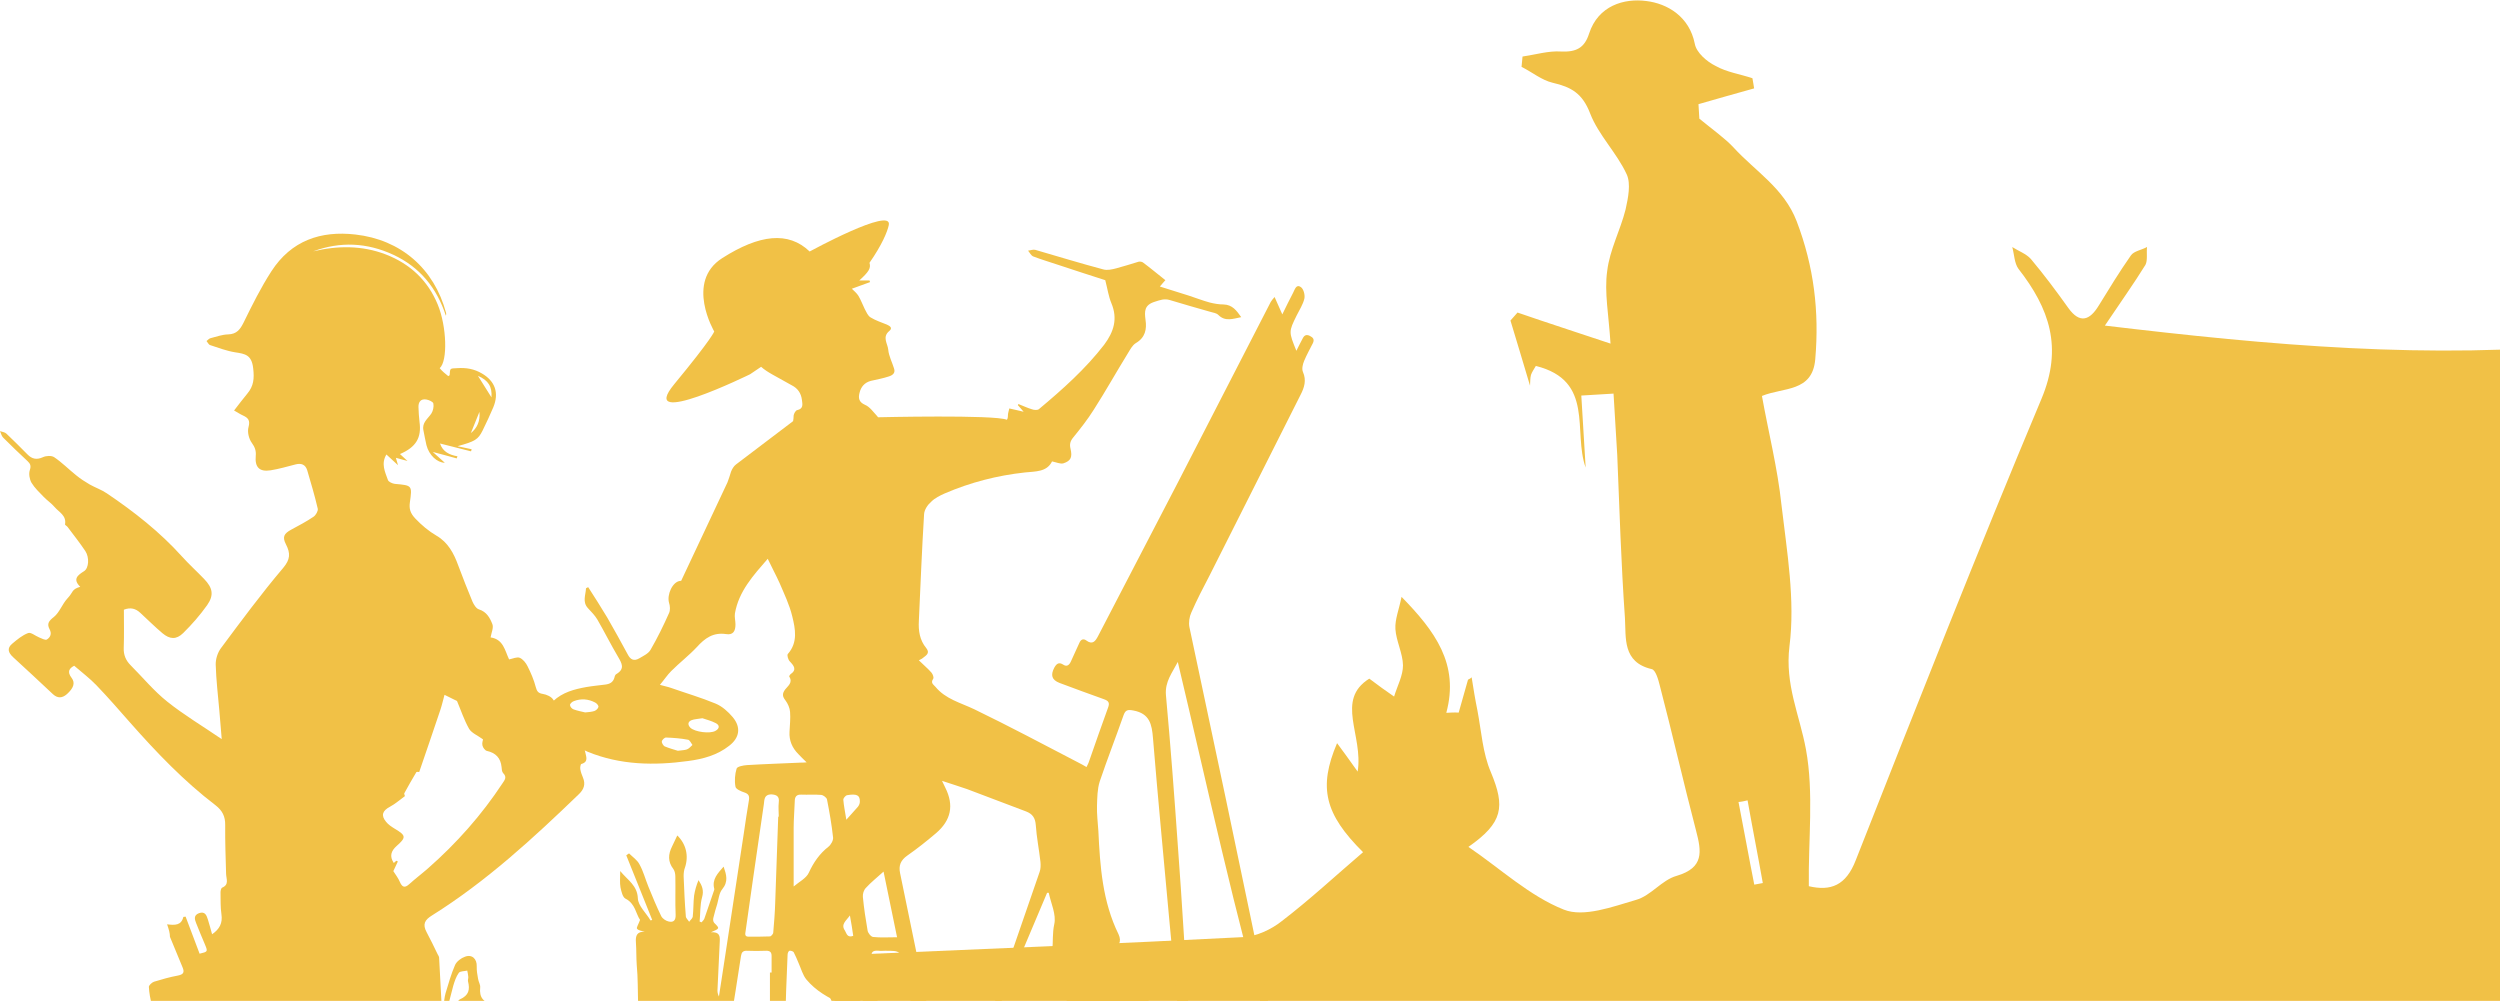
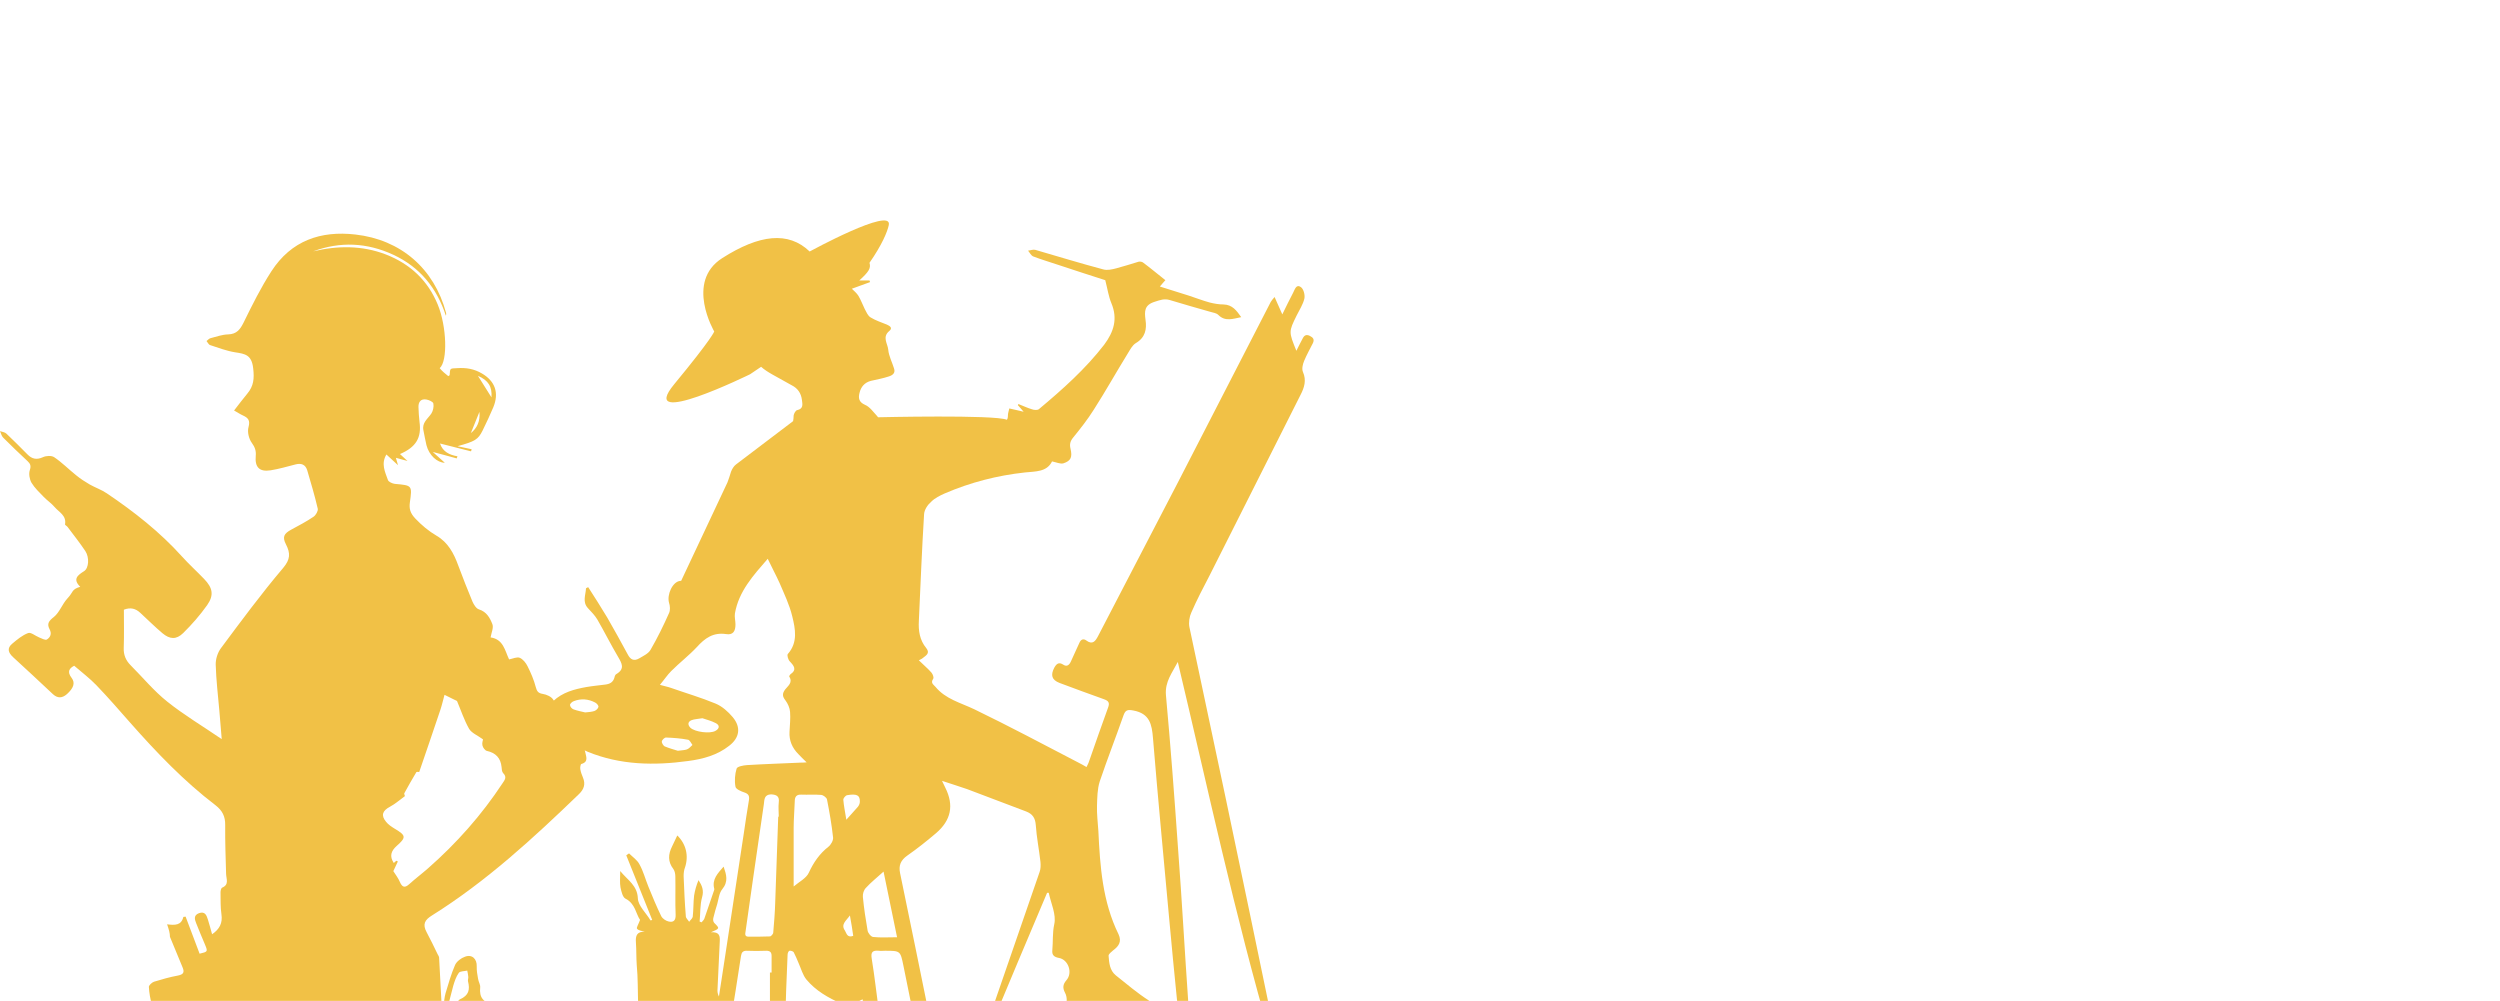
<svg xmlns="http://www.w3.org/2000/svg" width="567" height="227" viewBox="0 0 567 227" fill="none">
  <path d="M37.895 209.635C39.705 209.874 41.139 209.874 41.583 207.96C41.753 207.926 41.924 207.892 42.095 207.892C43.153 210.694 44.211 213.497 45.27 216.299C47.148 215.855 47.148 215.821 46.499 214.249C45.816 212.642 45.133 211.002 44.485 209.362C44.143 208.507 43.87 207.585 45.133 207.106C46.499 206.628 46.84 207.585 47.148 208.541C47.489 209.601 47.762 210.694 48.103 211.891C49.776 210.729 50.527 209.396 50.22 207.345C49.981 205.739 50.049 204.065 50.015 202.39C50.015 202.014 50.152 201.433 50.357 201.331C52.029 200.647 51.313 199.348 51.278 198.187C51.176 194.496 51.039 190.805 51.074 187.114C51.108 185.166 50.425 183.833 48.889 182.637C41.719 177.169 35.506 170.676 29.531 163.91C27.005 161.039 24.513 158.168 21.884 155.434C20.382 153.862 18.606 152.529 16.831 150.992C15.773 151.538 15.124 152.29 16.251 153.76C17.138 154.922 16.626 156.118 15.192 157.416C14.1 158.373 13.076 158.407 12.017 157.451C9.013 154.648 6.043 151.846 3.004 149.078C1.878 148.053 1.502 147.027 2.799 145.968C3.892 145.045 5.087 144.054 6.384 143.576C6.999 143.336 8.023 144.225 8.876 144.567C9.457 144.806 10.276 145.25 10.618 145.045C11.403 144.567 11.812 143.747 11.232 142.687C10.583 141.457 11.095 140.808 12.188 139.953C13.52 138.894 14.066 137.048 15.329 135.681C16.695 134.246 16.148 133.699 18.197 133.084C16.421 131.341 17.616 130.453 19.084 129.53C20.143 128.846 20.313 126.454 19.357 124.985C18.094 123.105 16.695 121.328 15.329 119.517C15.158 119.278 14.714 119.073 14.748 118.936C15.124 116.92 13.383 116.168 12.393 115.006C11.676 114.151 10.686 113.502 9.901 112.682C8.911 111.657 7.852 110.666 7.135 109.47C6.691 108.684 6.487 107.453 6.76 106.633C7.101 105.642 6.862 105.164 6.248 104.583C4.37 102.84 2.526 101.063 0.717 99.251C0.341 98.875 0.239 98.294 0 97.782C0.512 97.953 1.127 98.021 1.468 98.363C3.073 99.867 4.643 101.473 6.213 103.045C7.238 104.104 8.296 104.343 9.73 103.694C10.447 103.352 11.676 103.284 12.29 103.694C14.066 104.89 15.602 106.462 17.275 107.795C18.231 108.581 19.289 109.264 20.348 109.88C21.611 110.597 23.045 111.076 24.239 111.896C30.419 116.065 36.257 120.645 41.275 126.215C42.88 127.992 44.655 129.598 46.294 131.307C48.24 133.323 48.581 134.964 46.977 137.253C45.372 139.509 43.529 141.628 41.548 143.576C39.978 145.114 38.51 145.011 36.837 143.61C35.096 142.14 33.491 140.534 31.819 138.996C30.76 138.005 29.599 137.698 28.097 138.279C28.097 141.149 28.166 144.02 28.063 146.925C27.995 148.531 28.541 149.795 29.634 150.889C32.399 153.657 34.891 156.699 37.93 159.125C41.685 162.132 45.884 164.627 50.288 167.635C50.084 165.106 49.913 163.089 49.742 161.107C49.435 157.656 49.025 154.204 48.923 150.752C48.889 149.488 49.367 147.984 50.118 146.993C54.693 140.842 59.267 134.656 64.218 128.812C65.856 126.864 65.89 125.497 64.866 123.481C63.979 121.772 64.388 121.021 66.095 120.098C67.802 119.175 69.509 118.287 71.114 117.193C71.626 116.851 72.172 115.894 72.07 115.382C71.387 112.443 70.534 109.572 69.68 106.667C69.27 105.334 68.314 104.993 67.017 105.334C65.139 105.813 63.296 106.36 61.384 106.667C58.823 107.077 57.765 105.95 58.004 103.386C58.106 102.259 57.833 101.439 57.116 100.447C56.434 99.525 56.058 97.953 56.365 96.859C56.775 95.356 56.297 94.775 55.102 94.228C54.488 93.954 53.941 93.578 53.088 93.1C54.146 91.733 55.102 90.469 56.092 89.272C57.526 87.564 57.697 85.889 57.424 83.531C57.082 80.49 55.614 80.25 53.361 79.909C51.415 79.601 49.537 78.883 47.66 78.268C47.318 78.166 47.113 77.653 46.84 77.346C47.148 77.106 47.421 76.764 47.762 76.696C49.093 76.354 50.391 75.876 51.756 75.842C53.668 75.773 54.453 74.748 55.239 73.176C57.185 69.212 59.165 65.213 61.555 61.523C66.061 54.551 72.753 52.296 80.571 53.184C90.915 54.346 98.46 60.908 101.157 70.921C101.225 71.126 101.225 71.331 101.123 71.604C99.075 65.316 95.217 60.566 89.174 57.764C83.234 55.029 77.191 54.722 71.011 57.012C76.576 55.679 82.107 55.645 87.467 57.695C92.963 59.814 97.026 63.573 99.279 69.075C101.328 74.031 101.567 81.925 99.723 83.497C100.031 83.839 100.304 84.18 100.645 84.454C100.986 84.761 101.328 85.035 101.669 85.308C101.806 85.206 101.977 85.137 101.977 85.069C102.079 83.394 102.079 83.599 103.718 83.497C105.732 83.36 107.541 83.668 109.282 84.693C112.287 86.436 113.243 89.102 111.877 92.382C111.126 94.159 110.307 95.902 109.453 97.645C108.429 99.696 107.746 100.106 103.752 101.199C105.117 101.473 106.039 101.678 106.961 101.883C106.927 102.054 106.893 102.225 106.824 102.361C104.537 101.78 102.215 101.199 99.791 100.584C100.44 102.498 101.977 103.181 103.752 103.489C103.684 103.66 103.649 103.797 103.581 103.967C101.908 103.523 100.269 103.045 98.153 102.498C99.245 103.489 100.099 104.275 100.884 104.958C99.143 104.924 97.299 103.25 96.719 100.96C96.446 99.867 96.275 98.739 96.036 97.611C95.661 95.868 96.992 95.014 97.811 93.818C98.221 93.203 98.426 92.246 98.289 91.528C98.221 91.118 97.299 90.708 96.685 90.605C95.456 90.4 94.875 91.152 94.909 92.314C94.944 93.442 95.012 94.569 95.148 95.697C95.626 99.251 94.397 101.404 90.71 102.976C91.291 103.523 91.803 104.002 92.417 104.548C91.53 104.309 90.778 104.104 89.788 103.831C89.959 104.446 90.062 104.822 90.266 105.505C89.242 104.583 88.457 103.831 87.638 103.079C86.374 105.164 87.33 107.043 87.979 108.854C88.116 109.299 89.003 109.675 89.549 109.743C93.476 110.085 93.51 110.085 92.963 113.912C92.759 115.382 93.032 116.373 94.193 117.603C95.661 119.141 97.197 120.44 99.006 121.499C101.601 123.003 102.932 125.497 103.922 128.231C104.947 130.999 106.039 133.733 107.166 136.467C107.473 137.151 108.019 138.039 108.634 138.21C110.375 138.757 111.126 140.158 111.672 141.559C111.98 142.345 111.467 143.439 111.263 144.567C114.165 144.977 114.506 147.54 115.462 149.556C116.315 149.385 117.237 148.941 117.852 149.18C118.603 149.488 119.286 150.342 119.661 151.128C120.412 152.632 121.095 154.204 121.505 155.81C121.778 156.801 122.051 157.211 123.109 157.382C123.963 157.519 125.055 157.997 125.465 158.681C126.284 160.048 127.889 161.107 127.445 163.192C127.308 163.807 128.23 164.73 128.811 165.379C130.313 166.985 132.293 168.216 132.737 170.608C132.907 171.565 133.556 172.795 131.849 173.273C131.678 173.308 131.542 174.059 131.61 174.435C131.713 175.085 131.952 175.734 132.225 176.383C132.839 177.853 132.429 179.015 131.337 180.074C120.924 190.121 110.307 199.895 97.982 207.619C96.309 208.644 95.797 209.635 96.753 211.412C97.641 213.052 98.426 214.727 99.245 216.402C99.382 216.641 99.553 216.914 99.587 217.153C99.791 220.776 99.996 224.433 100.167 228.055C100.304 228.089 100.44 228.123 100.577 228.158C100.747 227.201 100.782 226.175 101.055 225.253C101.703 223.1 102.318 220.913 103.206 218.862C103.581 218.042 104.571 217.29 105.459 216.983C107.063 216.367 108.19 217.495 108.122 219.17C108.088 220.127 108.258 221.083 108.429 222.006C108.531 222.69 108.975 223.339 108.907 223.954C108.668 226.244 109.624 227.406 111.911 227.679C113.038 227.816 113.482 228.602 113.448 229.764C113.379 232.84 113.482 235.915 111.809 238.718C111.502 239.23 111.433 239.914 111.433 240.529C111.433 241.793 110.853 242.443 109.59 242.477C108.361 242.545 107.234 242.545 106.79 240.939C106.415 239.64 105.698 238.444 105.322 237.146C105.015 236.052 104.913 234.856 104.81 233.728C104.674 232.669 104.639 231.609 104.571 230.618C103.513 231.917 102.454 233.147 101.294 234.582C101.055 234.514 100.577 234.377 100.27 234.275C99.45 236.086 98.562 237.829 97.811 239.64C97.504 240.358 97.402 241.178 97.402 241.964C97.641 249.653 97.88 257.308 98.153 264.998C98.187 266.365 98.289 267.732 98.323 268.962C97.504 269.475 96.821 269.919 96.036 270.397C94.705 269.816 93.237 268.825 91.837 270.363C91.496 270.192 90.915 269.816 90.847 269.919C90.062 270.876 89.174 270.192 88.32 270.226C85.794 270.329 83.302 270.773 80.775 271.115C80.4 271.183 80.059 271.457 79.683 271.183C79.273 271.183 78.864 271.183 78.488 271.183C76.986 271.252 75.62 272.379 74.05 271.867C73.674 271.73 73.299 271.628 72.992 271.491C71.694 271.491 70.397 271.491 68.963 271.491C68.861 271.32 68.69 270.978 68.485 270.534C67.256 271.901 65.959 271.867 64.491 271.115C64.081 270.91 63.398 271.149 62.852 271.183C62.852 271.115 62.886 270.876 62.886 270.671C61.077 270.773 59.233 271.115 57.492 270.876C56.809 270.773 55.956 269.372 55.785 268.449C54.931 264.212 54.249 259.94 53.532 255.702C53.122 253.242 52.815 250.747 52.439 248.286C52.269 247.193 51.791 246.817 50.562 247.022C47.762 247.5 44.962 247.945 42.129 248.116C39.602 248.252 39.364 247.876 38.817 245.45C37.691 240.597 36.564 235.71 35.403 230.857C35.164 229.866 34.652 228.944 34.413 227.953C34.106 226.586 33.833 225.219 33.765 223.852C33.73 223.476 34.447 222.826 34.925 222.656C36.701 222.109 38.51 221.596 40.354 221.254C41.583 221.015 41.89 220.537 41.412 219.409C40.456 217.119 39.5 214.795 38.544 212.472C38.544 211.651 38.305 210.797 37.895 209.635ZM95.08 175.085C94.841 175.085 94.5 175.016 94.431 175.119C93.476 176.691 92.588 178.297 91.7 179.903C91.632 180.04 91.769 180.313 91.837 180.553C90.71 181.373 89.652 182.33 88.423 182.979C86.75 183.867 86.34 184.927 87.569 186.396C88.082 187.046 88.833 187.524 89.549 187.968C92.076 189.472 92.178 189.916 89.959 191.864C88.696 192.992 88.286 194.188 89.311 195.726C89.549 195.521 89.72 195.384 89.891 195.213C89.993 195.282 90.13 195.35 90.232 195.384C89.857 196.204 89.481 197.025 89.208 197.571C89.754 198.426 90.335 199.178 90.676 199.998C91.188 201.16 91.734 201.501 92.793 200.545C94.193 199.28 95.695 198.152 97.094 196.922C103.581 191.215 109.248 184.824 113.994 177.614C114.472 176.896 115.018 176.247 114.13 175.358C113.823 175.05 113.789 174.435 113.755 173.957C113.55 171.906 112.423 170.744 110.409 170.3C109.999 170.198 109.521 169.548 109.419 169.07C109.282 168.523 109.521 167.874 109.556 167.703C108.327 166.78 106.961 166.268 106.381 165.277C105.254 163.294 104.537 161.073 103.649 158.988C102.796 158.578 101.874 158.1 100.816 157.587C100.508 158.681 100.269 159.809 99.894 160.936C98.323 165.652 96.685 170.369 95.08 175.085ZM101.294 232.019C102.967 231.848 103.069 230.721 103.24 229.456C103.376 228.465 103.649 226.927 104.298 226.654C106.346 225.765 106.62 224.433 106.142 222.553C106.073 222.245 106.244 221.87 106.21 221.562C106.176 221.083 106.073 220.605 105.971 220.127C105.322 220.297 104.366 220.229 104.059 220.639C103.445 221.494 103.103 222.553 102.796 223.578C102.079 226.244 101.396 228.944 100.816 231.643C100.679 232.259 100.918 232.942 100.986 233.591C101.191 233.557 101.362 233.523 101.567 233.489C101.533 233.079 101.43 232.669 101.294 232.019ZM108.395 85.24C109.453 86.914 110.477 88.555 111.467 90.127C111.638 87.7 110.785 86.265 108.395 85.24ZM106.79 98.226C108.156 97.132 108.941 95.595 108.736 93.407C108.053 95.15 107.405 96.688 106.79 98.226Z" fill="#F1C146" />
-   <path d="M143.977 262.478C148.112 262.105 152.405 262.335 156.389 261.483C164.958 259.619 173.634 257.504 182.036 254.916C186.6 253.539 190.845 250.957 195.257 249.1C200.385 246.955 200.847 244.48 197.392 239.917C194.203 235.705 190.892 231.501 188.533 226.872C185.477 220.816 188.531 216.717 195.239 216.433C224.142 215.176 253.174 214.033 282.062 212.531C284.986 212.354 288.316 210.807 290.65 208.953C297.078 204.038 302.981 198.542 309.144 193.275C300.428 184.626 298.963 178.597 303.247 168.55C304.576 170.305 305.646 171.831 307.916 174.997C309.25 166.719 302.779 158.79 310.555 153.915C312.478 155.39 314.394 156.742 316.181 157.98C316.893 155.612 318.215 153.207 318.197 150.884C318.157 148.195 316.64 145.35 316.478 142.668C316.345 140.474 317.309 138.213 317.87 135.365C325.43 143.106 331.019 150.598 328.02 161.669C328.994 161.61 329.847 161.558 330.829 161.621C331.534 159.132 332.24 156.642 332.945 154.152C333.182 154.016 333.54 153.872 333.769 153.613C334.167 156.158 334.558 158.582 335.078 161.12C335.975 165.837 336.277 170.835 338.126 175.128C341.414 183.005 340.897 186.584 333.037 192.076C340.305 197.02 346.916 203.227 354.684 206.306C359.195 208.113 365.77 205.636 371.057 204.093C374.424 203.155 376.898 199.58 380.265 198.642C386.511 196.796 385.925 193.161 384.655 188.344C381.792 177.383 379.294 166.4 376.43 155.439C376.106 154.113 375.486 151.948 374.618 151.756C367.921 150.203 368.808 144.643 368.535 140.133C367.669 127.828 367.291 115.493 366.79 103.166C366.517 98.655 366.245 94.145 365.95 89.269C363.392 89.423 361.32 89.548 358.64 89.71C358.972 95.196 359.303 100.682 359.628 106.046C356.69 97.903 361.738 86.342 348.33 82.993C347.887 83.753 347.436 84.392 347.23 85.017C347.03 85.763 347.074 86.494 347.011 87.477C345.484 82.43 344.092 77.621 342.572 72.696C343.144 72.05 343.602 71.533 344.174 70.886C350.793 73.178 357.527 75.34 365.265 77.931C364.874 71.47 363.826 66.272 364.513 61.459C365.079 56.653 367.501 52.225 368.683 47.504C369.259 44.9 369.921 41.678 368.935 39.536C366.684 34.655 362.527 30.624 360.641 25.722C358.899 21.178 356.367 19.74 352.151 18.772C349.67 18.188 347.481 16.362 345.086 15.161C345.163 14.422 345.233 13.562 345.311 12.823C348.22 12.402 351.222 11.487 354.046 11.683C357.479 11.843 359.377 10.871 360.404 7.628C362.464 1.264 368.353 -0.438 373.407 0.235C378.088 0.809 383.153 3.684 384.389 9.971C384.75 11.907 387.076 13.969 389.091 14.948C391.624 16.386 394.706 16.811 397.453 17.746C397.619 18.47 397.663 19.202 397.836 20.048C393.746 21.151 389.663 22.377 385.214 23.625C385.295 24.966 385.406 26.794 385.413 26.916C388.757 29.651 391.183 31.339 393.143 33.423C398.119 38.873 404.582 42.642 407.483 50.175C411.406 60.46 412.634 70.663 411.699 81.487C411.052 88.989 404.499 87.795 399.608 89.803C401.083 98.034 403.168 106.228 404.035 114.495C405.292 125.186 407.174 136.084 405.851 146.564C404.79 155.315 408.134 162.087 409.588 169.952C411.411 179.875 410.095 190.476 410.241 200.99C415.203 202.158 418.67 200.847 420.889 195.085C434.671 160.116 448.453 125.147 462.988 90.499C467.906 78.823 464.803 69.957 457.778 60.96C456.845 59.671 456.848 57.713 456.38 56.028C457.779 56.923 459.529 57.551 460.577 58.711C463.608 62.321 466.402 66.067 469.074 69.821C471.746 73.575 474.01 72.581 476.011 69.279C478.348 65.467 480.686 61.656 483.274 57.951C483.946 56.931 485.766 56.699 486.948 56.016C486.785 57.372 487.132 59.064 486.582 60.076C483.908 64.397 480.977 68.49 477.387 73.845C514.829 78.311 551.1 81.625 588.413 77.901C586.401 74.964 584.929 72.85 583.456 70.737C583.921 70.342 584.264 69.954 584.73 69.559C587.686 71.95 590.529 74.47 593.873 77.204C596.177 74.862 598.252 72.779 600.327 70.696C600.829 70.91 601.324 71.003 601.704 71.225C601.054 72.61 600.685 74.59 599.503 75.273C595.029 78.113 594.633 81.685 596.619 86.214C601.863 98.132 607.115 110.172 612.36 122.091C614.939 164.758 617.518 207.425 620.097 250.092C462.329 259.629 304.439 269.173 146.183 278.739C146.706 287.395 147.178 295.197 147.657 303.121C147.232 302.167 146.313 301.122 146.254 300.146C145.473 287.224 144.721 274.79 143.977 262.478ZM397.87 200.637C398.472 200.478 399.203 200.434 399.805 200.275C398.691 193.98 397.462 187.814 396.348 181.519C395.624 181.685 395.023 181.844 394.292 181.888C395.528 188.176 396.642 194.471 397.87 200.637Z" fill="#F1C146" />
  <path d="M272.69 237.529C283.823 237.529 294.955 237.529 306.088 237.529C301.522 236.903 296.957 236.528 292.391 236.152C289.577 235.965 289.389 235.777 288.826 233.024C285.261 215.82 281.696 198.615 278.069 181.411C275.317 168.336 272.502 155.26 269.75 142.185C269.563 141.184 269.75 139.87 270.188 138.932C271.439 136.054 272.878 133.301 274.316 130.549C281.196 116.91 288.076 103.209 294.955 89.571C295.831 87.882 296.331 86.255 295.518 84.378C295.205 83.69 295.456 82.627 295.768 81.876C296.331 80.499 297.082 79.186 297.77 77.809C298.145 76.996 297.832 76.558 297.082 76.183C296.331 75.807 295.831 75.995 295.456 76.746C295.018 77.622 294.517 78.498 294.017 79.561C292.266 75.244 292.266 75.244 294.08 71.553C294.705 70.302 295.518 69.051 295.831 67.737C296.018 66.924 295.643 65.485 295.018 65.109C293.955 64.359 293.642 65.735 293.267 66.423C292.454 67.987 291.703 69.489 290.827 71.303C290.202 69.864 289.702 68.738 289.076 67.362C288.638 67.862 288.388 68.175 288.201 68.488C281.196 82.126 274.191 95.702 267.186 109.34C261.182 120.977 255.053 132.613 249.049 144.25C248.423 145.438 247.798 146.314 246.359 145.251C245.671 144.75 245.109 145.063 244.796 145.814C244.17 147.253 243.482 148.629 242.857 150.068C242.482 150.881 241.919 151.256 241.168 150.756C240.105 150.068 239.605 150.568 239.104 151.444C238.229 153.133 238.542 154.197 240.293 154.885C243.67 156.136 246.985 157.387 250.362 158.576C251.425 158.951 251.738 159.389 251.3 160.516C249.799 164.582 248.423 168.649 246.985 172.715C246.86 173.153 246.61 173.528 246.422 173.966C245.671 173.528 245.109 173.216 244.483 172.903C236.665 168.836 228.91 164.707 221.029 160.891C217.902 159.389 214.462 158.576 212.148 155.761C211.648 155.198 211.023 154.885 211.648 153.947C211.836 153.696 211.585 152.946 211.273 152.57C210.46 151.632 209.522 150.881 208.396 149.755C208.834 149.505 209.084 149.442 209.271 149.254C209.959 148.691 211.023 148.191 210.084 147.002C208.583 145.188 208.271 143.061 208.396 140.809C208.771 132.738 209.084 124.668 209.584 116.597C209.647 115.596 210.397 114.47 211.21 113.782C212.023 112.969 213.149 112.406 214.275 111.905C220.091 109.403 226.158 107.839 232.475 107.151C234.789 106.9 237.416 107.088 238.604 104.648C239.542 104.836 240.48 105.274 241.168 105.086C242.92 104.523 243.232 103.647 242.794 101.77C242.544 100.769 242.732 100.019 243.42 99.205C245.046 97.203 246.672 95.139 248.048 92.949C250.737 88.758 253.177 84.378 255.803 80.124C256.304 79.311 256.804 78.31 257.617 77.809C259.744 76.558 260.119 74.681 259.806 72.554C259.556 70.615 259.493 69.176 261.933 68.425C263.121 68.05 264.059 67.674 265.31 68.05C268.375 68.988 271.502 69.864 274.566 70.74C275.192 70.928 275.88 70.99 276.317 71.428C277.881 72.992 279.632 72.304 281.509 71.929C280.445 70.427 279.507 69.113 277.506 69.051C276.443 69.051 275.379 68.863 274.379 68.613C272.753 68.175 271.189 67.549 269.625 67.049C267.499 66.361 265.31 65.672 263.058 64.984C263.559 64.359 263.934 63.983 264.309 63.545C262.558 62.169 260.932 60.793 259.243 59.541C258.993 59.354 258.555 59.291 258.243 59.354C256.554 59.854 254.865 60.417 253.177 60.855C252.238 61.105 251.113 61.356 250.237 61.105C245.046 59.729 239.98 58.165 234.789 56.664C234.289 56.538 233.726 56.789 233.163 56.851C233.538 57.289 233.851 57.977 234.351 58.165C236.29 58.916 238.291 59.479 240.293 60.167C243.92 61.356 247.485 62.544 250.675 63.545C251.175 65.485 251.425 67.237 252.051 68.738C253.552 72.304 252.614 75.244 250.425 78.185C246.172 83.69 240.981 88.32 235.665 92.761C235.352 93.074 234.539 93.012 234.038 92.824C232.975 92.511 231.975 92.011 230.974 91.635C230.911 91.698 230.911 91.823 230.849 91.886C231.224 92.324 231.599 92.699 232.162 93.387C230.911 93.074 229.973 92.887 228.91 92.636C228.785 93.262 228.597 93.7 228.597 94.2C228.597 94.638 228.535 95.014 228.347 95.201C225.595 94.013 199.139 94.638 199.139 94.638C199.077 94.576 199.014 94.451 198.952 94.388C198.076 93.45 197.263 92.261 196.2 91.823C194.761 91.198 194.636 90.259 194.949 89.07C195.262 87.757 196.075 86.756 197.513 86.38C198.889 86.067 200.265 85.817 201.579 85.379C202.392 85.129 203.142 84.629 202.767 83.565C202.329 82.126 201.579 80.75 201.454 79.311C201.328 77.934 200.015 76.433 201.704 75.057C202.517 74.368 201.829 73.93 201.141 73.618C199.89 73.117 198.577 72.679 197.451 71.991C196.825 71.616 196.513 70.802 196.137 70.114C195.637 69.113 195.262 68.05 194.699 67.111C194.324 66.486 193.698 65.985 193.198 65.485C194.699 64.922 196.012 64.484 197.326 63.983C197.263 63.858 197.263 63.733 197.201 63.608C196.45 63.608 195.762 63.608 194.887 63.608C197.013 61.669 197.576 60.855 197.201 59.604C199.953 55.663 201.266 52.597 201.579 51.033C202.454 46.779 183.629 57.039 183.629 57.039C178.813 52.409 172.246 53.16 163.803 58.54C155.359 63.921 161.989 75.182 161.989 75.182C161.989 75.182 161.551 76.683 152.92 87.131C144.289 97.579 170.12 84.879 170.12 84.879C170.995 84.316 171.808 83.753 172.621 83.19C173.309 83.815 174.185 84.378 175.185 84.941C176.624 85.755 178.062 86.568 179.564 87.381C180.939 88.069 181.69 89.195 181.878 90.697C182.003 91.698 182.253 92.699 180.814 93.012C180.439 93.074 180.064 93.825 180.001 94.2C180.001 94.701 179.939 95.139 179.876 95.514L166.93 105.336C166.429 105.712 166.054 106.337 165.804 106.963C165.554 107.776 165.304 108.59 164.991 109.403L154.484 131.737C154.421 131.737 154.359 131.737 154.296 131.737C152.482 131.925 151.232 134.928 151.732 136.68C151.982 137.43 152.045 138.431 151.732 139.057C150.481 141.872 149.105 144.688 147.542 147.378C147.041 148.254 145.915 148.754 144.977 149.317C143.789 150.005 142.976 149.63 142.35 148.379C140.849 145.563 139.286 142.811 137.722 140.058C136.346 137.743 134.845 135.428 133.407 133.176C133.219 133.239 133.094 133.301 132.906 133.426C132.844 134.928 132.031 136.492 133.344 137.931C134.095 138.744 134.908 139.557 135.471 140.496C137.097 143.311 138.535 146.189 140.161 148.942C141.037 150.443 141.788 151.694 139.786 152.883C139.536 153.008 139.411 153.384 139.348 153.696C139.036 154.76 138.285 155.135 137.284 155.26C135.846 155.448 134.407 155.573 132.969 155.823C130.217 156.324 127.59 157.012 125.464 159.014C123.9 160.516 123.525 162.392 124.651 164.269C125.276 165.333 126.089 166.396 127.09 167.084C129.091 168.398 131.155 169.587 133.344 170.525C140.724 173.528 148.355 173.653 156.11 172.59C159.425 172.152 162.677 171.276 165.366 169.149C167.743 167.335 168.118 164.957 166.179 162.643C165.116 161.391 163.803 160.203 162.302 159.577C158.987 158.201 155.547 157.2 152.17 156.011C151.482 155.761 150.731 155.636 149.668 155.323C150.669 154.134 151.357 153.071 152.232 152.195C154.109 150.318 156.235 148.691 158.049 146.752C159.862 144.75 161.739 143.374 164.678 143.812C166.242 144.062 166.805 143.186 166.805 141.622C166.805 140.809 166.555 139.933 166.68 139.12C167.555 134.115 170.807 130.549 174.122 126.732C175.06 128.734 175.999 130.424 176.812 132.238C177.875 134.74 179.063 137.18 179.689 139.808C180.377 142.623 181.002 145.688 178.688 148.316C178.438 148.566 178.75 149.63 179.126 150.005C180.064 151.006 180.814 151.882 179.251 152.946C179.126 153.071 178.938 153.384 179.001 153.446C179.876 154.822 178.688 155.573 178.062 156.386C177.375 157.325 177.437 157.951 178.125 158.826C178.688 159.577 179.126 160.578 179.188 161.454C179.313 162.955 179.126 164.457 179.063 165.958C178.938 167.96 179.689 169.65 181.065 171.026C181.627 171.589 182.128 172.152 182.941 172.903C182.19 172.965 181.878 172.965 181.565 172.965C177.5 173.153 173.434 173.278 169.369 173.528C168.556 173.591 167.18 173.841 167.055 174.342C166.68 175.593 166.555 177.094 166.805 178.408C166.867 178.971 168.056 179.472 168.806 179.722C169.744 180.035 169.994 180.473 169.869 181.411C169.432 183.976 169.056 186.541 168.681 189.106C167.243 198.428 165.867 207.749 164.428 217.071C163.99 220.074 163.49 223.077 163.052 226.017C162.739 225.392 162.677 224.829 162.739 224.203C162.927 220.637 163.052 217.134 163.24 213.568C163.302 212.316 163.24 211.315 161.238 211.441C163.302 210.565 163.24 210.565 161.989 209.313C161.739 209.063 161.676 208.5 161.801 208.125C162.051 207.061 162.364 205.998 162.677 204.997C162.99 203.871 163.115 202.494 163.803 201.681C165.241 199.929 164.741 198.365 164.115 196.551C162.802 198.052 161.426 199.429 161.989 201.556C162.051 201.744 161.926 201.994 161.864 202.181C161.176 204.246 160.425 206.311 159.737 208.375C159.612 208.688 159.3 208.938 159.112 209.188C158.987 209.126 158.799 209.063 158.674 209.001C158.862 207.186 158.737 205.247 159.237 203.495C159.675 201.931 159.237 200.868 158.424 199.616C157.924 200.805 157.611 201.931 157.423 203.12C157.236 204.684 157.298 206.311 157.111 207.937C157.048 208.312 156.548 208.688 156.298 209.063C156.047 208.625 155.547 208.25 155.547 207.812C155.297 204.809 155.172 201.806 155.047 198.741C155.047 198.052 155.109 197.364 155.359 196.739C156.235 194.111 155.61 191.421 153.608 189.481C153.233 190.295 152.795 191.171 152.42 191.984C151.544 193.736 151.419 195.425 152.733 197.114C153.045 197.552 153.17 198.24 153.17 198.866C153.233 201.744 153.108 204.621 153.233 207.437C153.295 208.75 152.733 209.251 151.669 209.001C151.044 208.876 150.293 208.375 149.981 207.812C148.917 205.622 147.979 203.37 147.041 201.055C146.353 199.366 145.915 197.614 145.04 196.05C144.539 195.049 143.476 194.361 142.663 193.548C142.476 193.673 142.225 193.861 142.038 193.986C143.977 198.866 145.978 203.745 147.917 208.625C147.792 208.688 147.667 208.75 147.542 208.75C146.541 207.061 144.727 205.435 144.665 203.745C144.539 200.805 142.413 199.679 140.662 197.552C140.662 199.116 140.537 200.179 140.724 201.243C140.912 202.181 141.225 203.495 141.85 203.808C144.102 204.934 144.227 207.311 145.165 208.625C144.852 209.564 144.289 210.377 144.477 210.627C144.79 211.065 145.603 211.128 146.228 211.315C144.477 211.253 144.102 212.191 144.227 213.755C144.352 215.444 144.289 217.196 144.414 218.885C144.977 224.641 144.164 230.522 145.915 236.215C140.787 236.465 135.596 236.715 130.405 236.966C130.405 237.091 130.405 237.216 130.405 237.341C169.807 238.53 209.209 239.718 248.673 240.907C248.673 240.844 248.673 240.782 248.673 240.719C243.67 240.094 238.604 239.531 233.601 238.905C233.601 238.842 233.601 238.78 233.601 238.655C234.726 238.655 235.852 238.655 236.978 238.655C246.172 238.717 255.303 238.717 264.497 238.842C266.311 238.842 268.187 239.28 270.001 239.468C270.251 239.468 270.501 239.468 270.751 239.405C271.877 239.218 273.003 238.905 274.191 238.78C275.442 238.655 276.693 238.78 278.006 238.78C278.006 238.655 278.006 238.53 278.006 238.467C276.255 238.154 274.504 237.841 272.815 237.529C272.627 237.779 272.627 237.654 272.69 237.529ZM134.783 161.266C134.157 161.454 133.469 161.517 132.719 161.579C131.906 161.391 130.968 161.204 130.092 160.891C129.717 160.766 129.279 160.265 129.279 159.89C129.279 159.577 129.779 159.139 130.155 159.014C131.781 158.388 133.407 158.514 134.97 159.327C135.346 159.515 135.783 160.015 135.721 160.328C135.658 160.703 135.158 161.141 134.783 161.266ZM156.86 163.331C157.486 163.081 158.299 163.081 159.3 162.893C160.175 163.206 161.301 163.456 162.364 164.019C163.302 164.519 163.177 165.27 162.239 165.771C160.988 166.459 157.673 166.021 156.61 165.083C155.86 164.332 156.047 163.644 156.86 163.331ZM150.106 168.148C150.168 167.773 150.731 167.272 151.044 167.272C152.733 167.335 154.421 167.46 156.047 167.773C156.423 167.835 156.735 168.523 157.048 168.961C156.61 169.337 156.298 169.775 155.797 169.962C155.297 170.15 154.671 170.15 153.733 170.275C152.92 170.025 151.794 169.712 150.731 169.274C150.418 169.086 150.043 168.461 150.106 168.148ZM195.012 181.849C195.012 182.224 194.824 182.662 194.574 182.975C193.761 183.914 192.948 184.789 191.947 185.915C191.697 184.289 191.384 182.85 191.259 181.348C191.259 181.036 191.759 180.41 192.135 180.348C194.324 179.972 195.074 180.348 195.012 181.849ZM193.511 212.254C192.135 212.754 192.01 211.691 191.634 211.065C190.634 209.626 191.884 208.876 192.76 207.624C193.073 209.376 193.323 210.815 193.511 212.254ZM180.001 187.792C180.001 185.79 180.189 183.726 180.251 181.724C180.251 180.723 180.627 180.16 181.753 180.222C183.254 180.285 184.755 180.16 186.256 180.285C186.756 180.348 187.506 180.911 187.569 181.348C188.132 184.226 188.632 187.042 188.945 189.982C189.007 190.608 188.445 191.609 187.882 192.046C185.88 193.611 184.504 195.613 183.441 197.927C182.878 199.178 181.252 199.992 180.001 201.055C180.001 196.426 180.001 192.109 180.001 187.792ZM174.998 220.574C174.873 220.574 174.748 220.574 174.623 220.574C174.623 224.578 174.623 228.645 174.623 232.649C174.623 233.65 174.247 234.025 173.247 234.025C171.058 233.963 168.869 234.025 166.68 234.088C165.616 234.088 165.366 233.712 165.554 232.649C166.429 227.394 167.243 222.076 168.056 216.821C168.181 216.008 168.493 215.632 169.306 215.632C170.807 215.695 172.309 215.695 173.81 215.632C174.685 215.632 174.998 216.008 174.998 216.821C174.998 218.072 174.998 219.323 174.998 220.574ZM176.624 181.974C176.499 183.038 176.624 184.164 176.624 185.227C176.561 185.227 176.561 185.227 176.499 185.227C176.249 191.796 176.061 198.303 175.811 204.872C175.748 207.061 175.561 209.251 175.373 211.503C175.373 211.816 174.873 212.379 174.623 212.379C172.996 212.442 171.37 212.442 169.807 212.442C168.744 212.442 169.056 211.691 169.119 211.065C169.682 207.124 170.245 203.12 170.807 199.178C171.621 193.548 172.434 187.98 173.247 182.349C173.372 181.348 173.309 180.222 174.873 180.16C176.124 180.222 176.812 180.598 176.624 181.974ZM195.825 233.963C190.258 234.025 184.692 234.025 179.126 233.963C178.75 233.963 178.062 233.274 178.062 232.899C178.188 227.456 178.375 221.951 178.625 216.508C178.625 216.195 178.813 215.695 179.063 215.632C179.313 215.57 179.876 215.757 180.001 215.945C180.439 216.758 180.752 217.572 181.127 218.447C181.69 219.699 182.065 221.138 182.878 222.139C185.005 224.704 187.882 226.33 190.884 227.644C192.26 228.27 192.76 228.082 195.637 226.643C196.012 228.833 196.45 230.96 196.7 233.087C196.763 233.4 196.137 233.963 195.825 233.963ZM196.763 211.003C196.325 208.5 195.95 205.998 195.7 203.433C195.637 202.744 195.887 201.869 196.388 201.368C197.513 200.117 198.889 199.053 200.39 197.677C201.454 202.744 202.392 207.437 203.455 212.567C201.454 212.567 199.702 212.692 198.014 212.504C197.513 212.442 196.825 211.566 196.763 211.003ZM206.457 234.025C205.644 233.963 204.768 234.025 203.517 234.025C199.452 233.963 200.14 234.776 199.452 230.021C198.827 225.83 198.389 221.576 197.701 217.384C197.451 215.882 197.951 215.507 199.327 215.632C199.765 215.695 200.265 215.632 200.703 215.632C204.205 215.632 204.205 215.632 204.893 219.01C205.832 223.515 206.707 228.082 207.645 232.586C207.895 233.775 207.52 234.088 206.457 234.025ZM221.53 234.025C218.653 233.963 215.776 233.963 212.961 234.025C211.836 234.025 211.398 233.65 211.21 232.586C208.896 221.075 206.52 209.564 204.143 198.052C203.768 196.301 204.268 195.112 205.769 194.048C208.021 192.484 210.21 190.733 212.273 188.981C215.713 186.041 216.401 182.662 214.4 178.658C214.212 178.22 214.025 177.845 213.649 177.094C215.713 177.782 217.527 178.346 219.341 178.971C223.844 180.66 228.284 182.349 232.725 184.039C234.164 184.602 234.789 185.478 234.914 187.104C235.102 189.919 235.665 192.672 235.977 195.487C236.04 196.238 236.04 197.051 235.79 197.74C231.787 209.313 227.784 220.95 223.781 232.524C223.344 233.587 222.781 234.088 221.53 234.025ZM241.544 225.141C241.856 225.705 241.981 226.455 241.919 227.081C241.794 229.02 241.669 230.897 241.356 232.774C241.293 233.212 240.543 233.963 240.105 233.963C234.851 234.025 229.598 234.025 224.219 234.025C228.66 223.39 233.038 212.942 237.478 202.494C237.603 202.494 237.728 202.494 237.854 202.494C238.354 204.872 239.605 207.437 239.104 209.626C238.667 211.628 238.854 213.568 238.667 215.507C238.542 216.633 239.104 217.071 240.168 217.259C242.294 217.634 243.357 220.637 241.856 222.326C241.043 223.265 240.981 224.078 241.544 225.141ZM265.435 228.645C263.809 228.082 262.058 227.832 260.619 226.956C257.992 225.267 255.553 223.202 253.051 221.2C251.676 220.074 251.55 218.385 251.425 216.758C251.425 216.383 252.051 215.882 252.426 215.57C253.677 214.631 254.49 213.63 253.677 211.878C250.049 204.496 249.487 196.488 249.111 188.48C248.986 186.541 248.736 184.602 248.799 182.725C248.861 180.911 248.861 178.971 249.424 177.219C251.113 172.215 253.051 167.272 254.803 162.267C255.24 161.016 255.741 160.891 257.054 161.141C260.744 161.829 261.245 164.269 261.495 167.397C262.621 181.098 263.934 194.799 265.185 208.5C265.748 214.569 266.311 220.637 266.936 226.706C267.186 228.019 266.873 228.52 265.435 228.645ZM270.438 234.776C272.127 232.461 271.939 230.96 270.188 228.958C269.813 228.52 269.563 227.894 269.5 227.331C268.687 215.757 268.062 204.121 267.186 192.547C266.373 180.911 265.498 169.274 264.434 157.638C264.184 154.572 265.873 152.57 267.124 150.13C273.941 178.721 280.007 207.437 288.326 235.902C282.259 235.464 276.443 235.089 270.438 234.776Z" fill="#F1C146" />
</svg>